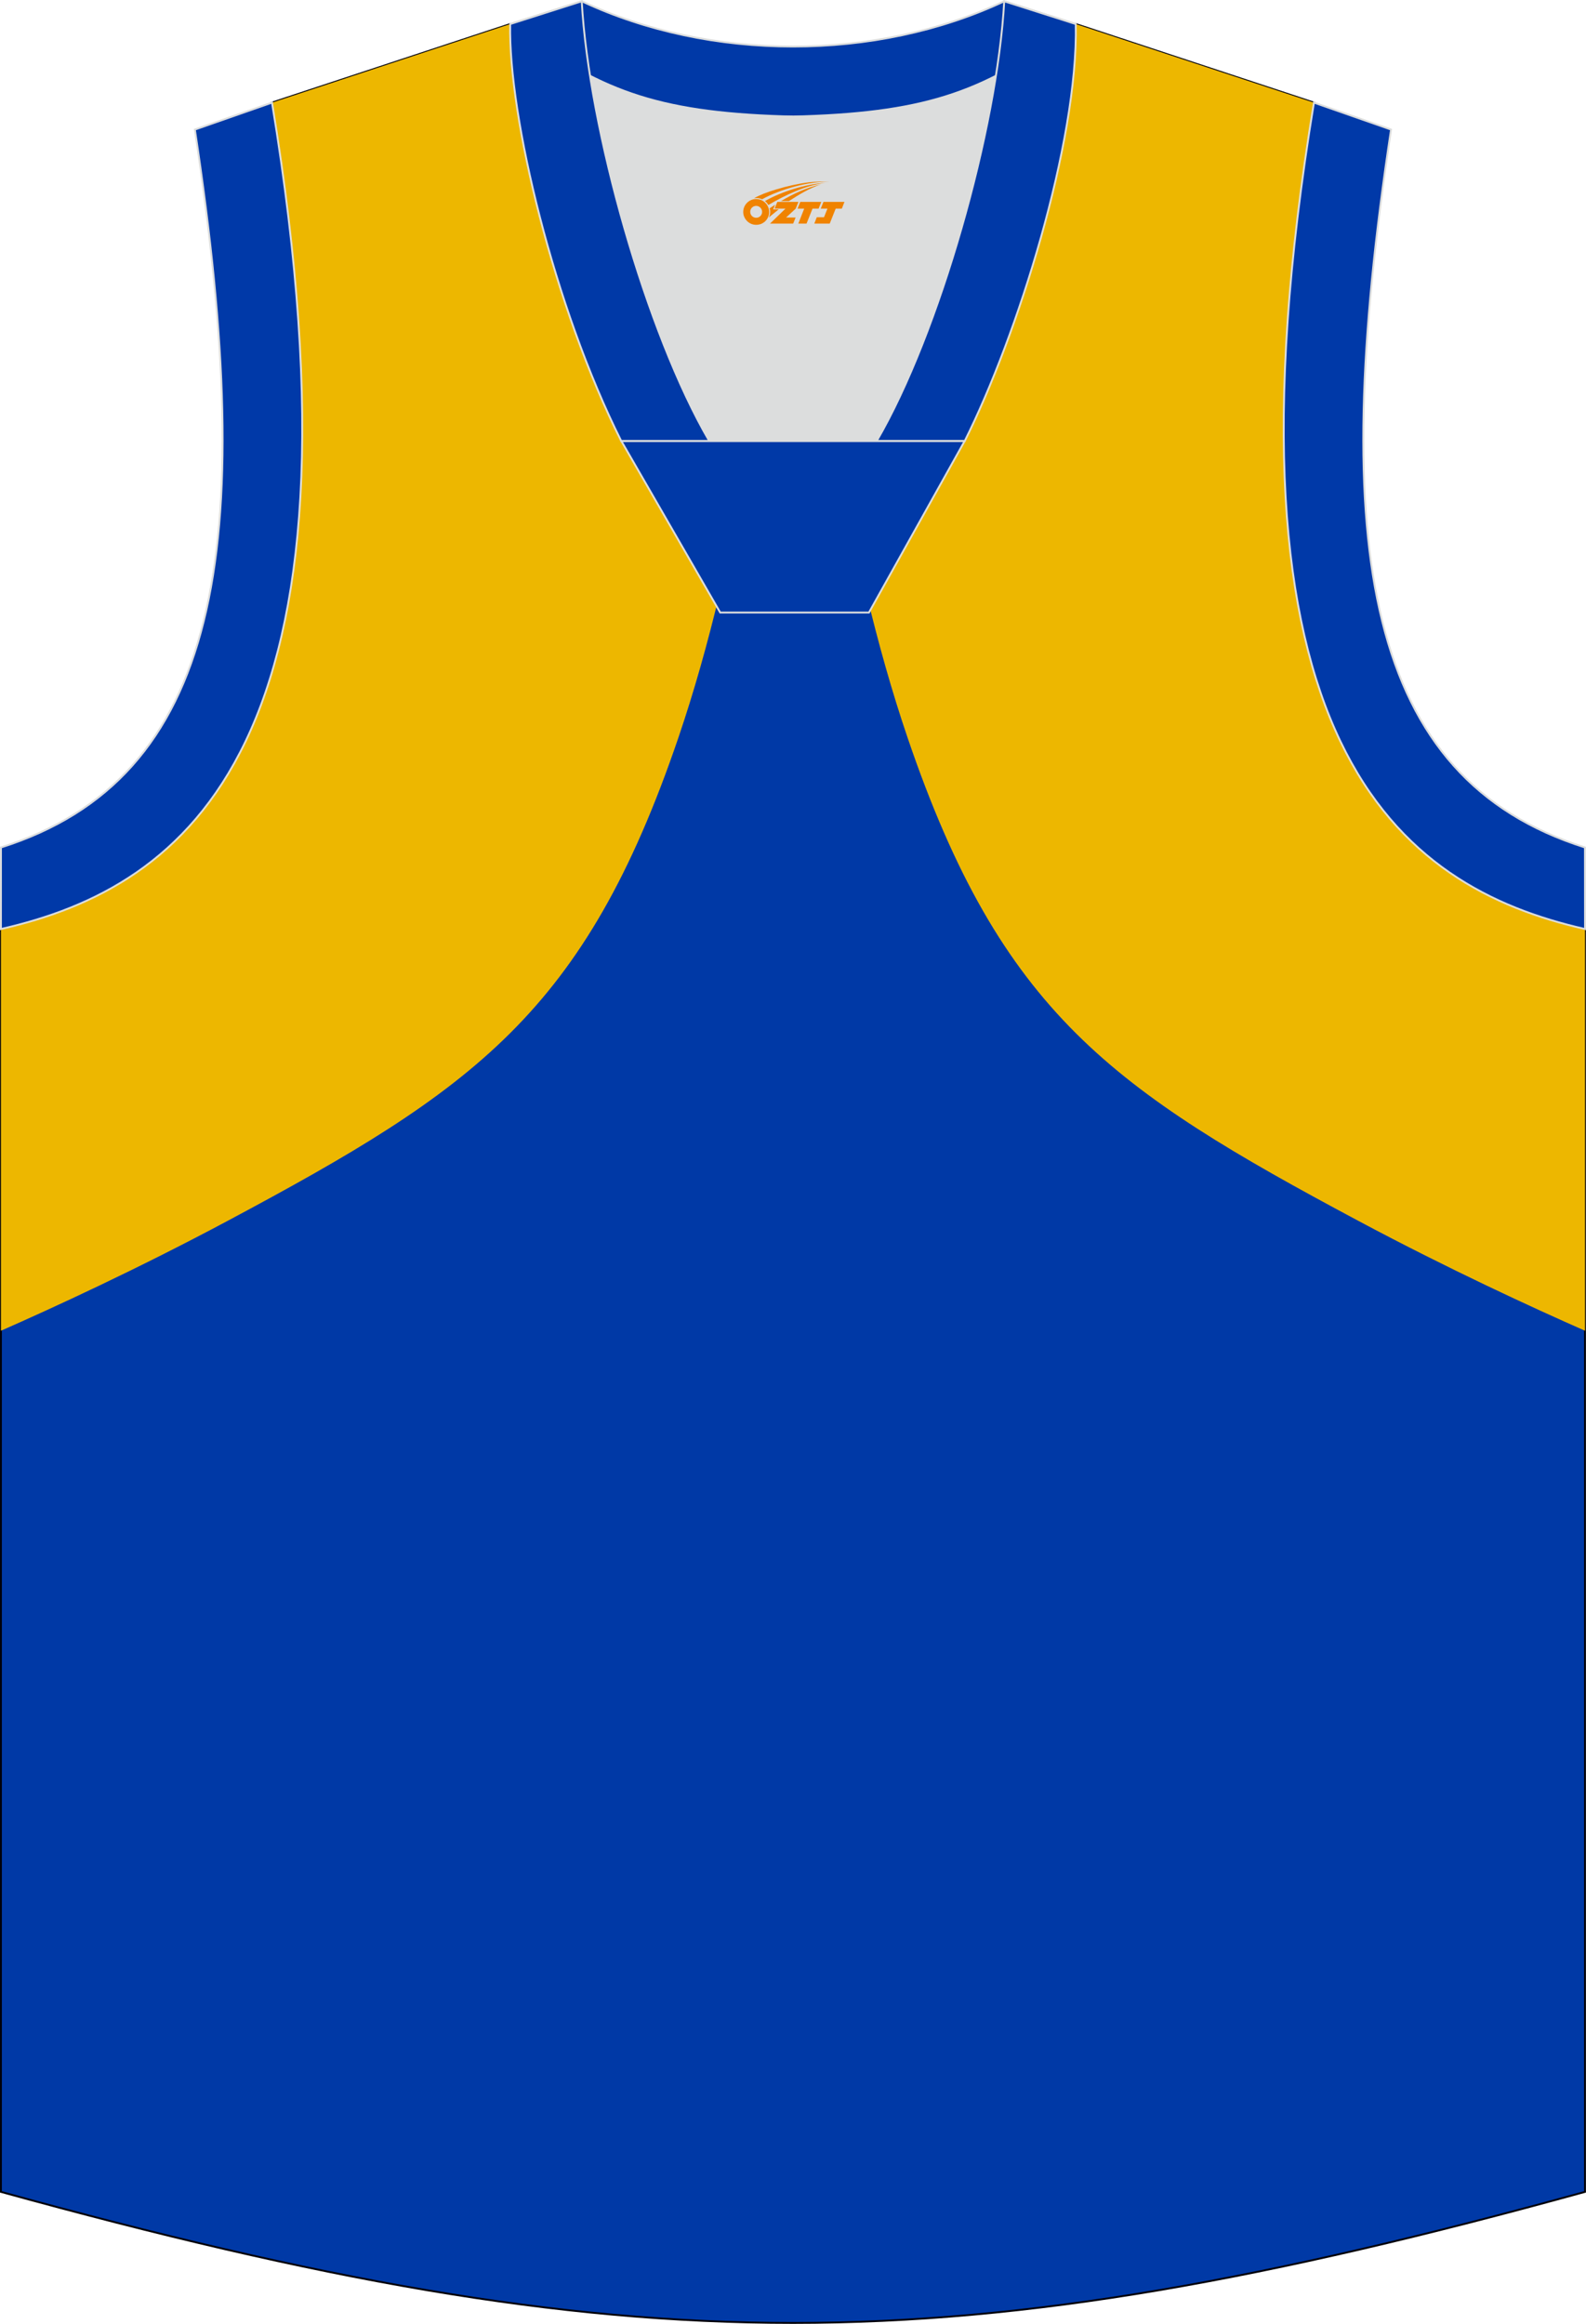
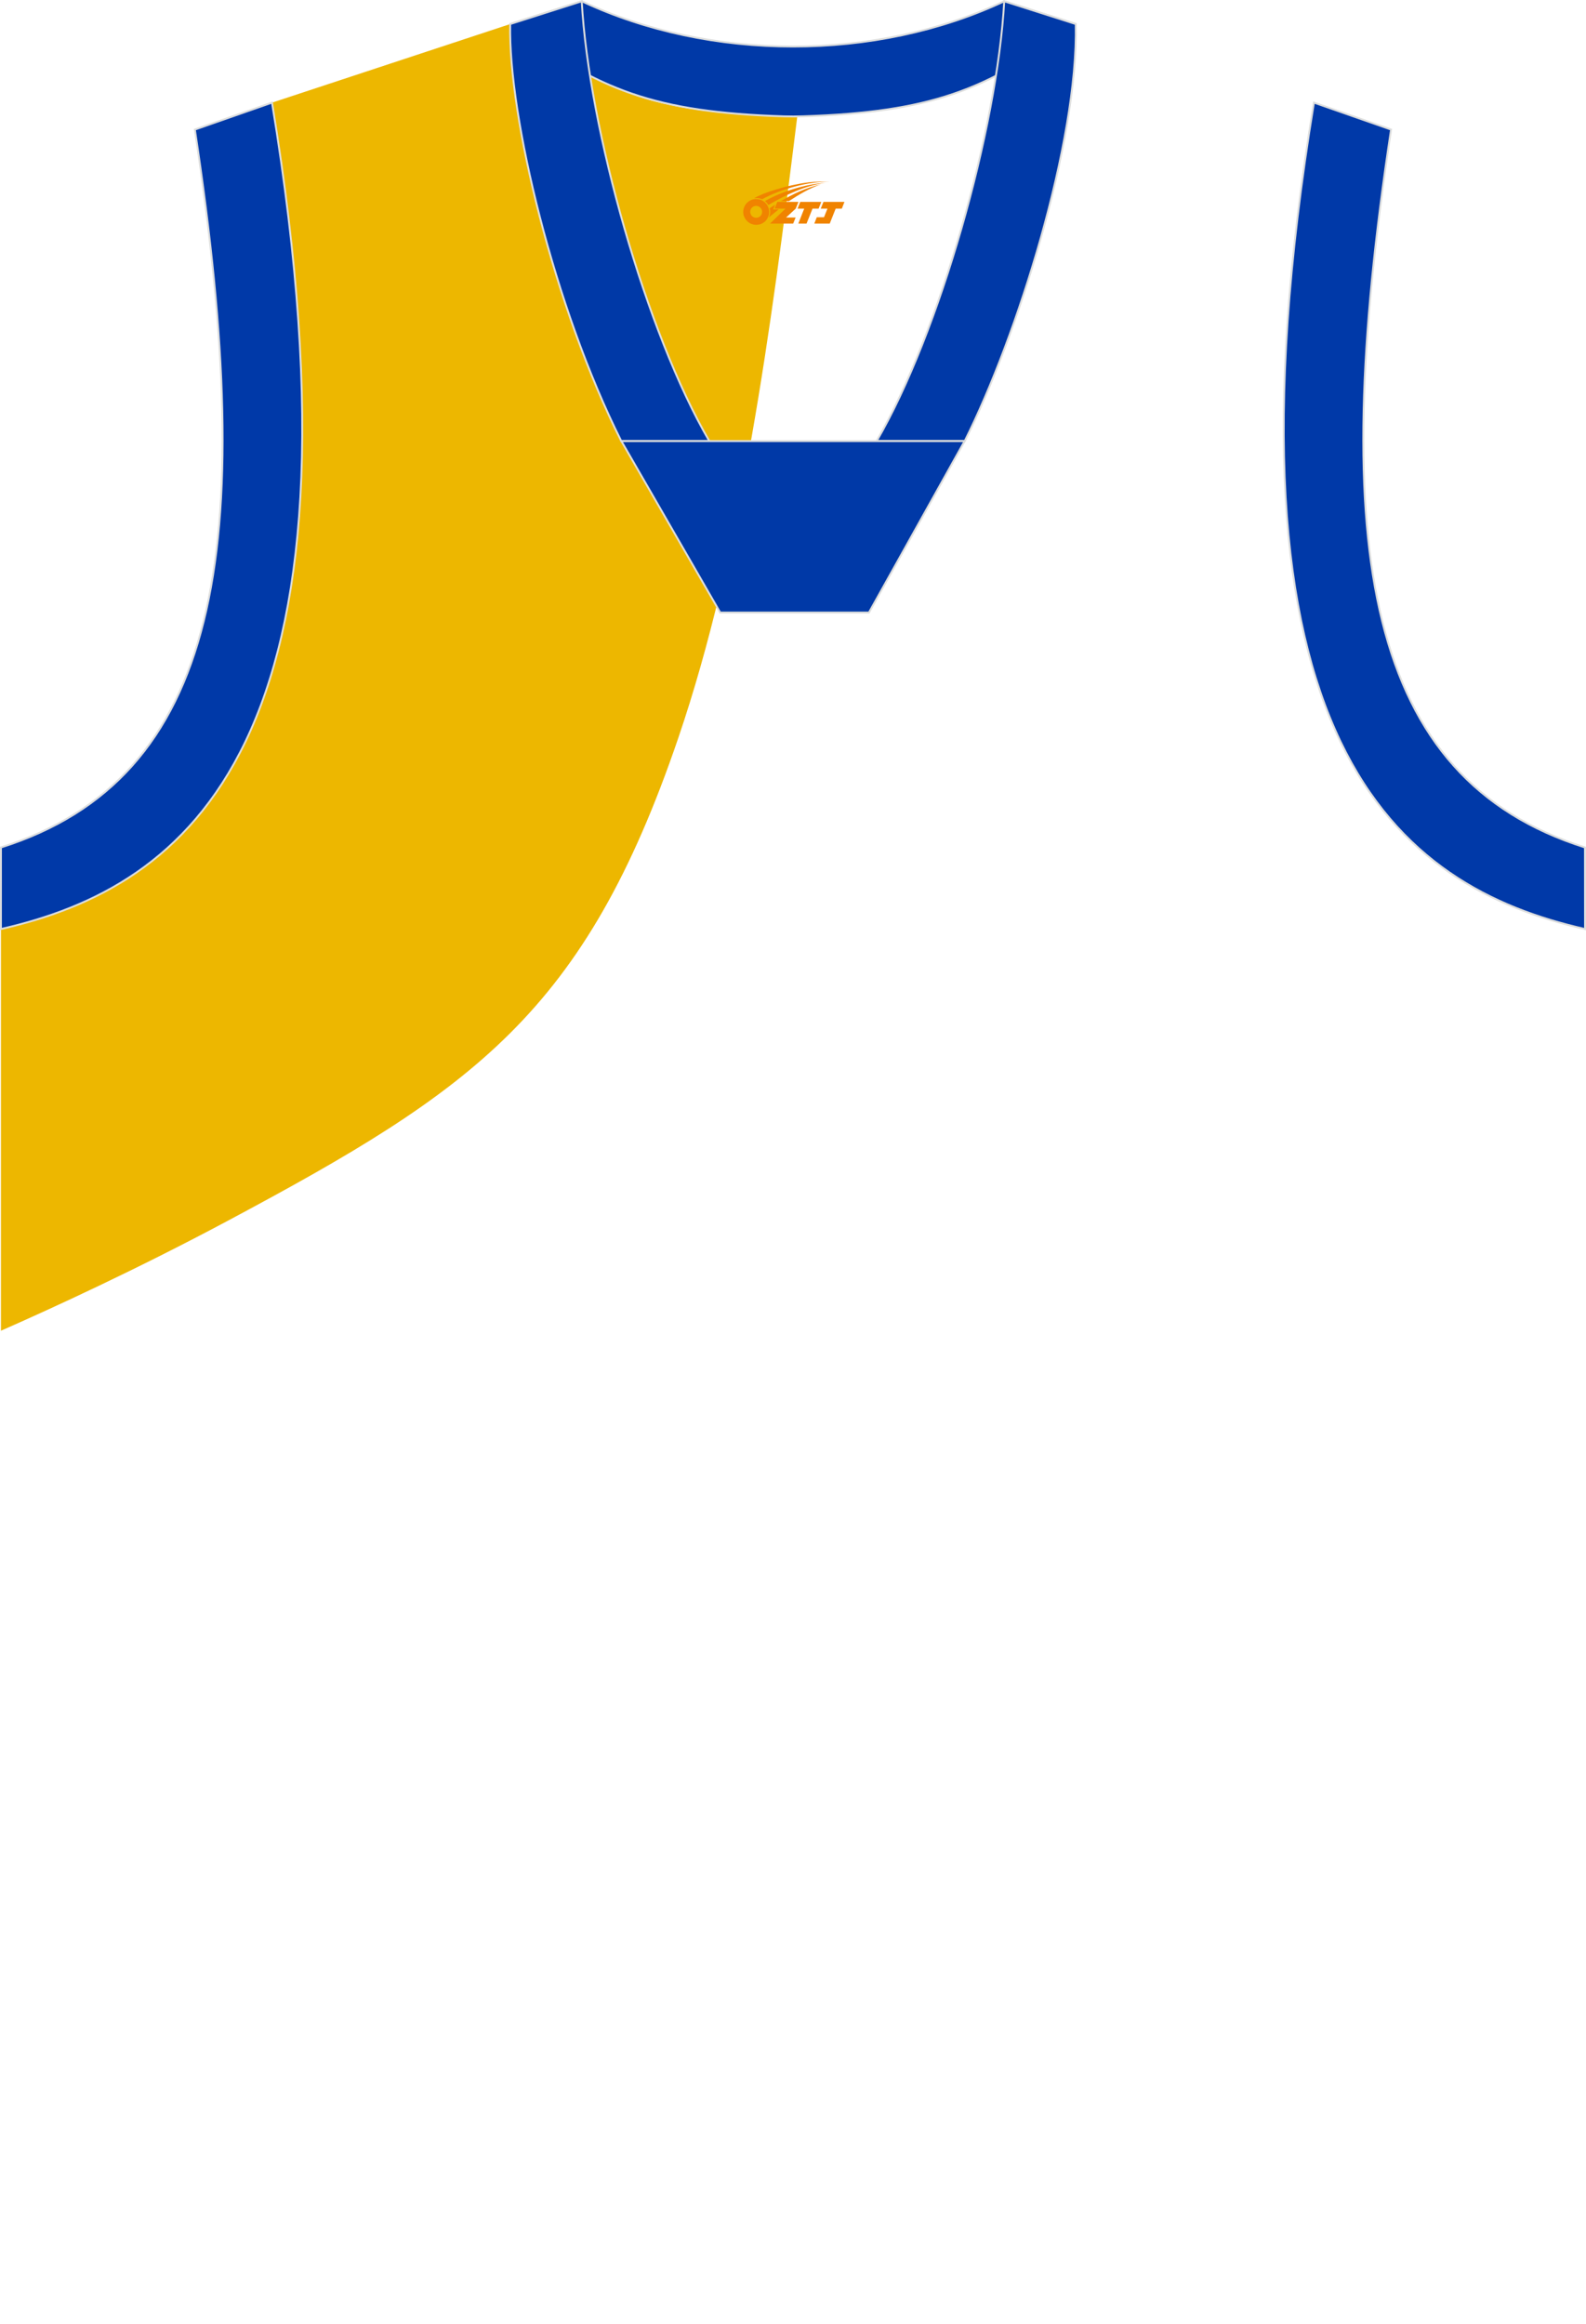
<svg xmlns="http://www.w3.org/2000/svg" version="1.1" id="图层_1" x="0px" y="0px" width="376.02px" height="550.76px" viewBox="0 0 376.02 550.76" enable-background="new 0 0 376.02 550.76" xml:space="preserve">
  <g>
-     <path fill="#0039A6" stroke="#000009" stroke-width="0.447" stroke-miterlimit="22.926" d="M187.9,27.63   c-32.55-0.77-44.07-4.9-66.94-21.93L64.49,24.32c25.09,152.39-20.33,185.9-64.27,195.86v299.3   c75.11,20.7,131.45,31.06,187.78,31.06s112.67-10.35,187.78-31.06v-299.3c-43.93-9.96-89.36-43.46-64.27-195.86L255.04,5.69   C232.19,22.73,220.45,26.86,187.9,27.63z" />
-     <path fill="#EDB700" d="M187.9,27.63l-0.91-0.02c6.18,50.07,13.26,103.42,28.19,147.24c22.22,65.22,48.57,83.38,106.89,114.51   c21.47,11.46,41.56,20.68,53.72,26.03v-95.2c-43.93-9.96-89.36-43.46-64.27-195.86L255.05,5.7   C232.19,22.73,220.45,26.86,187.9,27.63z" />
    <path fill="#EDB700" d="M188.11,27.63l0.91-0.02c-6.18,50.07-13.26,103.42-28.19,147.24c-22.22,65.22-48.57,83.38-106.89,114.51   c-21.47,11.46-41.56,20.68-53.72,26.03v-95.2c43.93-9.96,89.36-43.47,64.27-195.86L120.96,5.7   C143.82,22.73,155.56,26.85,188.11,27.63z" />
-     <path fill="#DCDDDD" d="M168.17,104.54c-12.28-21.07-23.68-57.47-28.28-86.57c12.38,6.3,25.24,8.94,45.88,9.59   c1.82,0.06,2.86,0.05,4.7-0.01c20.5-0.66,33.32-3.31,45.65-9.59c-4.6,29.1-16.01,65.51-28.28,86.57h-39.67V104.54L168.17,104.54z" />
    <path fill="#0039A7" stroke="#DCDDDD" stroke-width="0.447" stroke-miterlimit="22.926" d="M238.09,0.3l15.99,5.09l0.72,0.23   l-1.06,1.07c-19.67,14.66-33.22,19.89-63.26,20.87c-1.84,0.06-2.88,0.06-4.69,0.01c-30.54-0.96-44.07-6.29-64.15-21.37l-0.48-0.54   l0.87-0.3l15.91-5.06C168.38,14.61,207.64,14.61,238.09,0.3z" />
    <path fill="#0039A7" stroke="#DCDDDD" stroke-width="0.447" stroke-miterlimit="22.926" d="M168.17,104.54   C153.23,78.91,139.58,30.56,137.92,0.3l-16.96,5.4c-0.46,21.73,10.36,67.01,26.34,98.85h20.87V104.54L168.17,104.54L168.17,104.54z    M255.05,5.7l-16.96-5.4c-1.67,30.26-15.31,78.61-30.25,104.24h20.8h0.08C241.2,79.6,255.65,33.78,255.05,5.7z" />
    <polygon fill="#0039A7" stroke="#DCDDDD" stroke-width="0.447" stroke-miterlimit="22.926" points="147.32,104.54 228.7,104.54    206.02,145.17 170.75,145.17  " />
    <path fill="#0039A8" stroke="#DCDDDD" stroke-width="0.447" stroke-miterlimit="22.926" d="M64.49,24.32   c25.09,152.39-20.33,185.9-64.27,195.86l0.01-19.33c51.61-16.31,61.21-69.82,45.97-170.14L64.49,24.32z" />
    <path fill="#0039A8" stroke="#DCDDDD" stroke-width="0.447" stroke-miterlimit="22.926" d="M311.52,24.32   c-25.09,152.39,20.34,185.89,64.27,195.86l-0.02-19.33c-51.61-16.31-61.21-69.82-45.97-170.14L311.52,24.32z" />
  </g>
  <g id="图层_x0020_1">
    <path fill="#F08300" d="M176.39,51.25c0.416,1.136,1.472,1.984,2.752,2.032c0.144,0,0.304,0,0.448-0.016h0.016   c0.016,0,0.064,0,0.128-0.016c0.032,0,0.048-0.016,0.08-0.016c0.064-0.016,0.144-0.032,0.224-0.048c0.016,0,0.016,0,0.032,0   c0.192-0.048,0.4-0.112,0.576-0.208c0.192-0.096,0.4-0.224,0.608-0.384c0.672-0.56,1.104-1.408,1.104-2.352   c0-0.224-0.032-0.448-0.08-0.672l0,0C182.23,49.37,182.18,49.2,182.1,49.02C181.63,47.93,180.55,47.17,179.28,47.17C177.59,47.17,176.21,48.54,176.21,50.24C176.21,50.59,176.27,50.93,176.39,51.25L176.39,51.25L176.39,51.25z M180.69,50.27L180.69,50.27C180.66,51.05,180,51.65,179.22,51.61C178.43,51.58,177.84,50.93,177.87,50.14c0.032-0.784,0.688-1.376,1.472-1.344   C180.11,48.83,180.72,49.5,180.69,50.27L180.69,50.27z" />
    <polygon fill="#F08300" points="194.72,47.85 ,194.08,49.44 ,192.64,49.44 ,191.22,52.99 ,189.27,52.99 ,190.67,49.44 ,189.09,49.44    ,189.73,47.85" />
    <path fill="#F08300" d="M196.69,43.12c-1.008-0.096-3.024-0.144-5.056,0.112c-2.416,0.304-5.152,0.912-7.616,1.664   C181.97,45.5,180.1,46.22,178.75,46.99C178.95,46.96,179.14,46.94,179.33,46.94c0.48,0,0.944,0.112,1.36,0.288   C184.79,44.91,191.99,42.86,196.69,43.12L196.69,43.12L196.69,43.12z" />
    <path fill="#F08300" d="M182.16,48.59c4-2.368,8.88-4.672,13.488-5.248c-4.608,0.288-10.224,2-14.288,4.304   C181.68,47.9,181.95,48.22,182.16,48.59C182.16,48.59,182.16,48.59,182.16,48.59z" />
    <polygon fill="#F08300" points="200.21,47.85 ,199.59,49.44 ,198.13,49.44 ,196.72,52.99 ,196.26,52.99 ,194.75,52.99 ,193.06,52.99    ,193.65,51.49 ,195.36,51.49 ,196.18,49.44 ,194.59,49.44 ,195.23,47.85" />
    <polygon fill="#F08300" points="189.3,47.85 ,188.66,49.44 ,186.37,51.55 ,188.63,51.55 ,188.05,52.99 ,182.56,52.99 ,186.23,49.44    ,183.65,49.44 ,184.29,47.85" />
    <path fill="#F08300" d="M194.58,43.71c-3.376,0.752-6.464,2.192-9.424,3.952h1.888C189.47,46.09,191.81,44.66,194.58,43.71z    M183.78,48.53C183.15,48.91,183.09,48.96,182.48,49.37c0.064,0.256,0.112,0.544,0.112,0.816c0,0.496-0.112,0.976-0.32,1.392   c0.176-0.16,0.32-0.304,0.432-0.4c0.272-0.24,0.768-0.64,1.6-1.296l0.32-0.256H183.3l0,0L183.78,48.53L183.78,48.53L183.78,48.53z" />
  </g>
</svg>